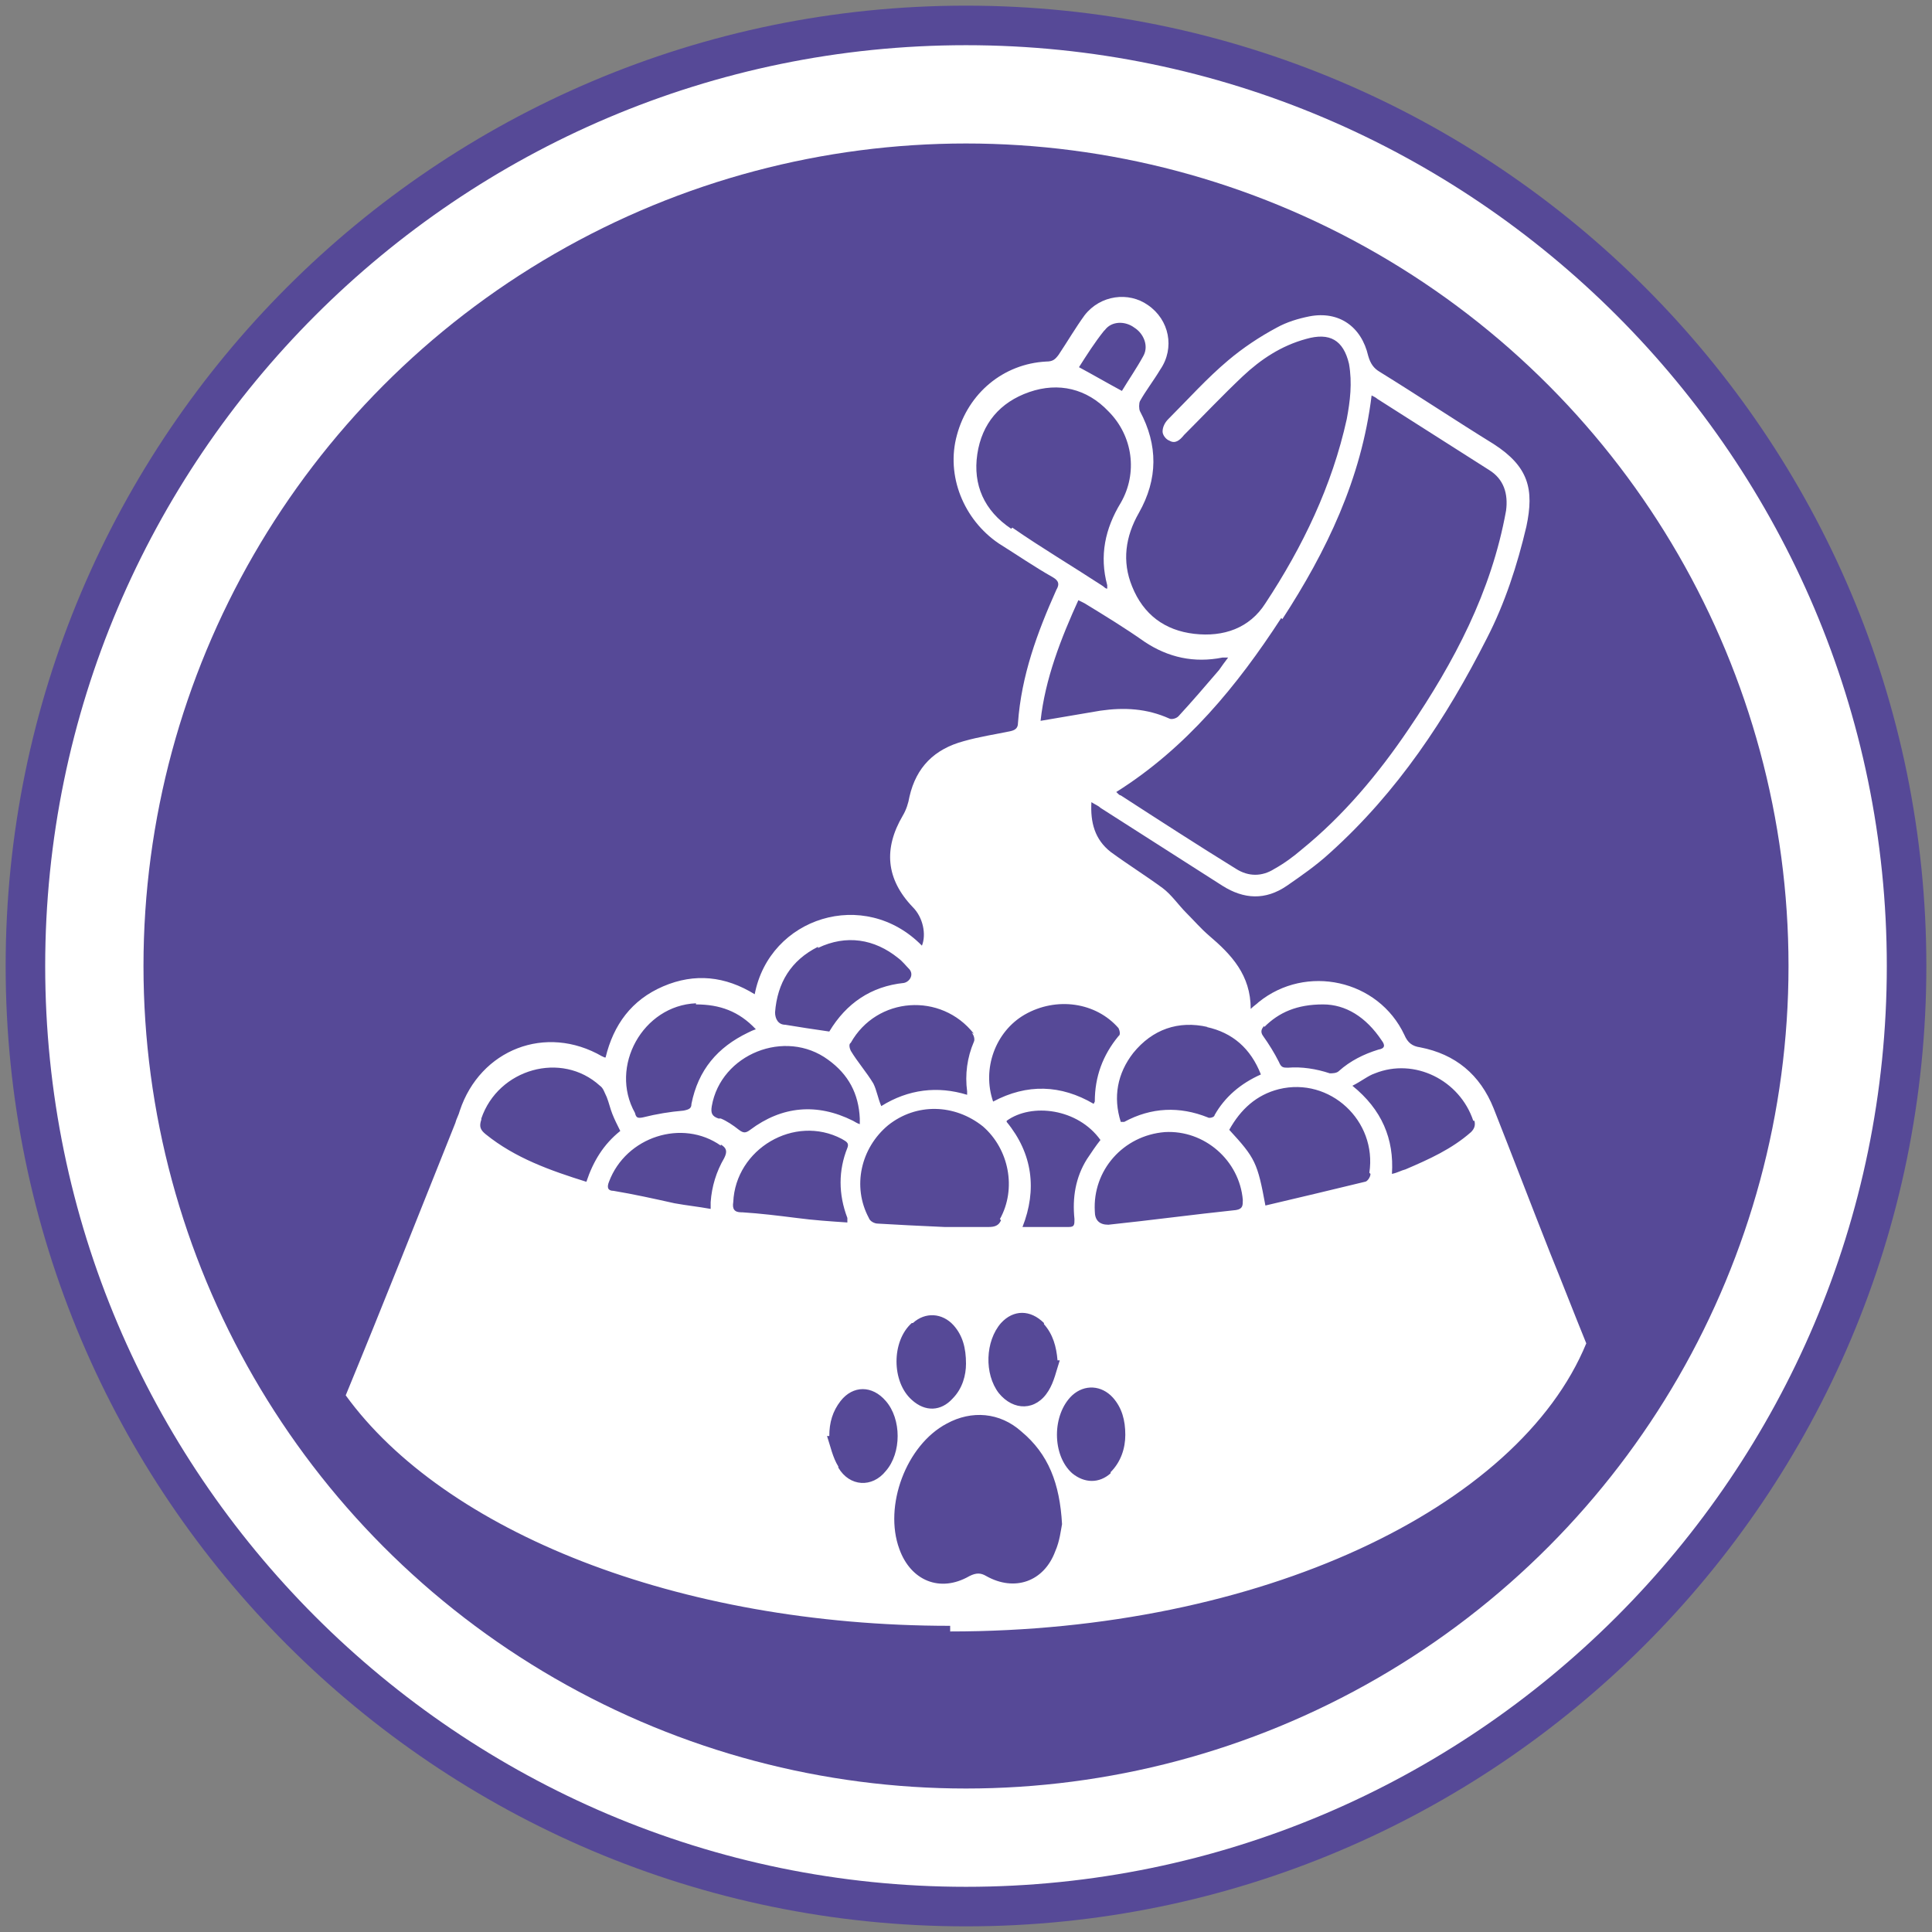
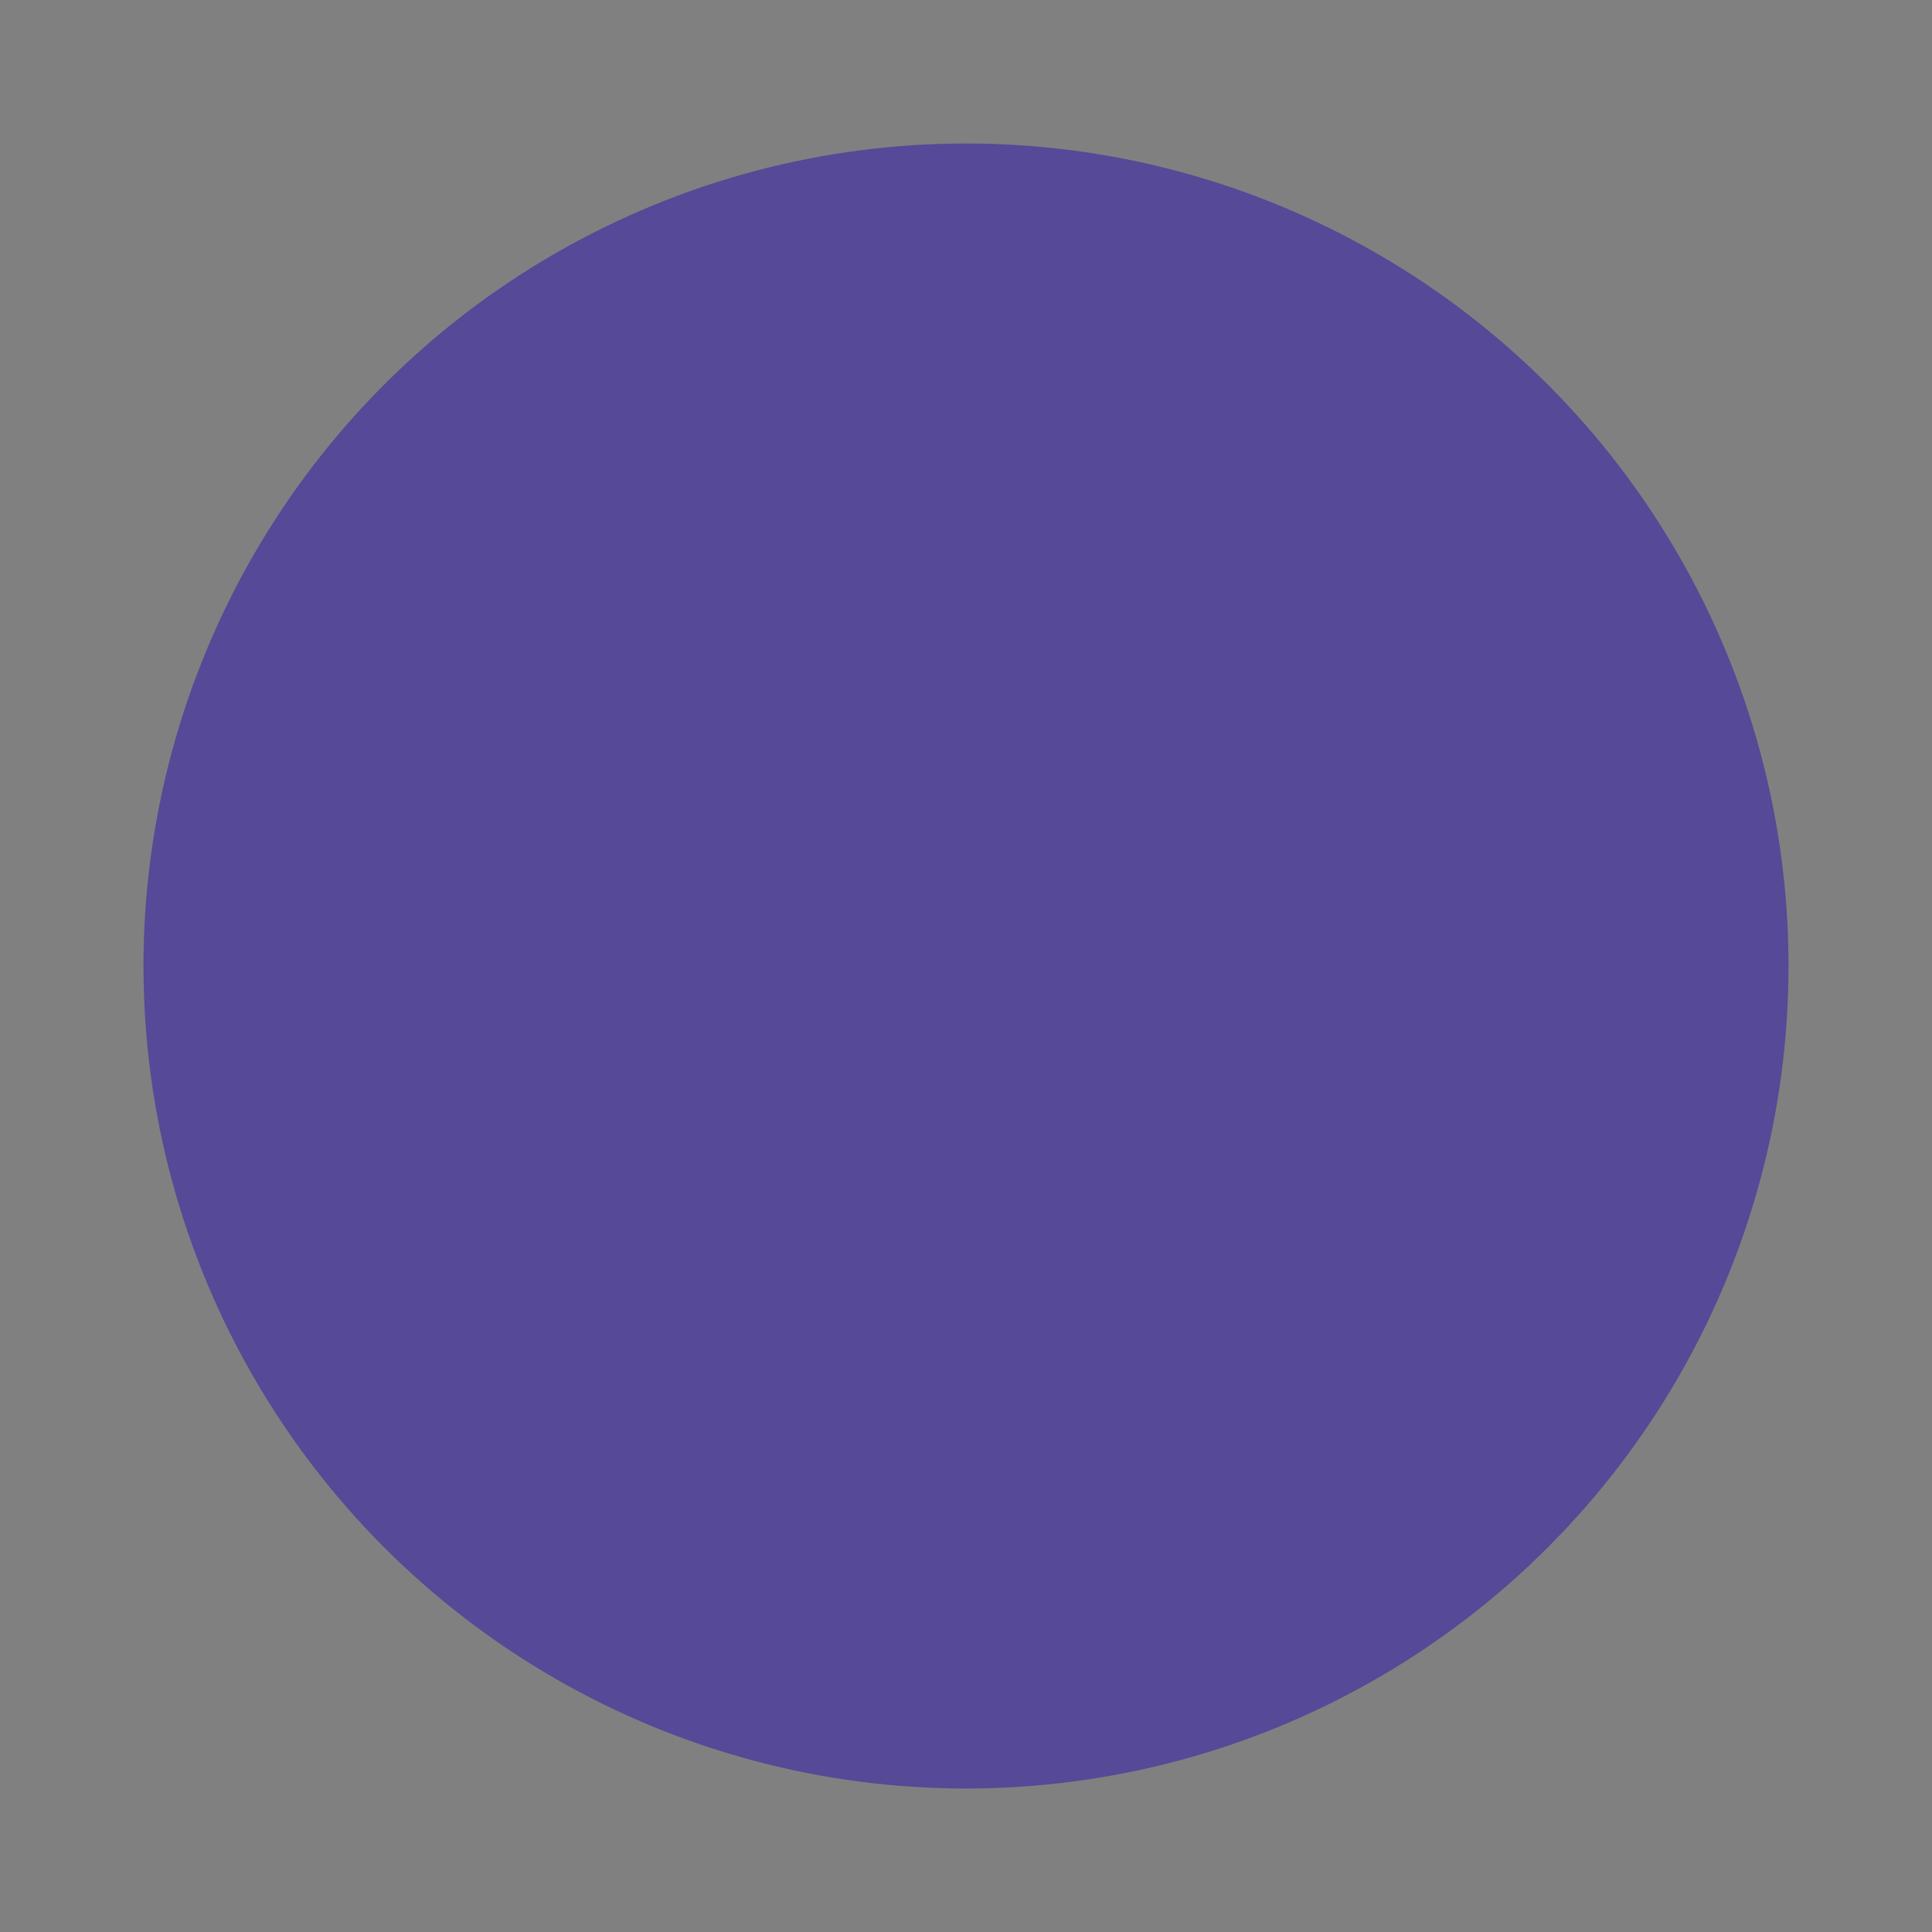
<svg xmlns="http://www.w3.org/2000/svg" id="Capa_1" width="171" height="171" version="1.1" viewBox="0 0 171 171">
  <rect x="0" y="0" width="171" height="171" fill="#808080" stroke="none" />
  <defs>
    <style> .st0 { fill: #564997; } .st1 { fill: #fff; } </style>
  </defs>
-   <circle class="st1" cx="85.5" cy="85.5" r="83.2" />
  <g>
    <circle class="st0" cx="85.5" cy="85.5" r="72.8" />
-     <path class="st0" d="M85.5,170.5C38.6,170.5.5,132.4.5,85.5S38.6.5,85.5.5s85,38.1,85,85-38.1,85-85,85ZM85.5,4C40.6,4,4,40.6,4,85.5s36.6,81.5,81.5,81.5,81.5-36.6,81.5-81.5S130.4,4,85.5,4Z" />
-     <path class="st1" d="M84.1,144.4c27.4,0,50.3-10.9,56.3-25.5-1.1-2.7-2.1-5.3-3.2-8-1.7-4.3-3.3-8.5-5-12.8-1.2-3-3.4-4.8-6.5-5.4-.7-.1-1.1-.4-1.4-1.1-2.3-4.9-8.7-6.3-12.9-2.9-.2.2-.4.3-.7.6,0-3-1.7-4.8-3.7-6.5-.7-.6-1.3-1.3-2-2-.7-.7-1.3-1.6-2.1-2.2-1.5-1.1-3.1-2.1-4.6-3.2-1.4-1.1-1.8-2.6-1.7-4.4.3.2.6.3.8.5,3.6,2.3,7.2,4.6,10.8,6.9,1.9,1.2,3.8,1.3,5.7,0,1.3-.9,2.6-1.8,3.8-2.9,6-5.4,10.3-11.9,13.9-19,1.6-3.1,2.7-6.5,3.5-9.9.7-3.3.2-5.3-2.9-7.3-3.4-2.1-6.7-4.3-10.1-6.4-.5-.3-.8-.7-1-1.4-.6-2.6-2.6-4-5.2-3.5-1,.2-2,.5-2.9,1-1.5.8-3,1.8-4.3,2.9-1.9,1.6-3.5,3.4-5.3,5.2-.3.3-.5.7-.5,1.1,0,.3.3.7.6.8.5.3.9,0,1.3-.5,1.7-1.7,3.4-3.5,5.2-5.2,1.6-1.5,3.4-2.7,5.6-3.3,2.1-.6,3.3.1,3.8,2.2.3,1.7.1,3.3-.2,4.9-1.3,5.9-3.9,11.3-7.2,16.3-1.4,2.2-3.7,3-6.3,2.7-2.6-.3-4.5-1.7-5.5-4.2-.9-2.2-.6-4.4.6-6.5,1.7-3,1.7-6,.1-9-.1-.2-.1-.7,0-.9.5-.9,1.2-1.8,1.8-2.8,1.3-1.9.8-4.4-1.1-5.7-1.7-1.2-4.2-.9-5.6.9-.8,1.1-1.5,2.3-2.3,3.5-.3.4-.5.6-1.1.6-3.8.2-6.9,2.8-7.9,6.5-1,3.6.6,7.5,3.7,9.6,1.6,1,3.2,2.1,4.8,3,.5.3.6.6.3,1.1-1.7,3.8-3.1,7.6-3.4,11.8,0,.4-.2.6-.6.7-1.4.3-2.8.5-4.2.9-2.6.7-4.2,2.3-4.8,4.9-.1.6-.3,1.2-.6,1.7-1.7,2.9-1.5,5.6.9,8.1.9.9,1.2,2.4.8,3.4-5.1-5.2-13.5-2.5-14.8,4.3-2.6-1.6-5.3-1.9-8.1-.7-2.8,1.2-4.4,3.4-5.1,6.3-.2,0-.2-.1-.3-.1-5-2.9-10.8-.6-12.6,4.8-.1.4-.3.7-.4,1.1-3.2,8-6.4,16.1-9.7,24.1,8.7,12,29.3,20.4,53.5,20.4ZM65.6,107.3c-.6,0-.8-.3-.7-.9.2-4.7,5.4-7.8,9.6-5.6.3.2.7.3.5.8-.8,2-.8,4.1,0,6.2,0,0,0,.2,0,.4-1.5-.1-3-.2-4.5-.4-1.6-.2-3.2-.4-4.8-.5ZM63.6,99c-.6-.2-.7-.5-.6-1.1.8-4.6,6.5-6.9,10.3-4.1,1.8,1.3,2.7,3,2.8,5.2,0,.1,0,.3,0,.5-.3-.1-.4-.2-.6-.3-3.2-1.6-6.3-1.3-9.1.8-.4.3-.6.3-1,0-.5-.4-1.1-.8-1.6-1ZM74.2,129.8c-.5-.8-.7-1.8-1-2.7,0,0,.1,0,.2,0,0-1.2.3-2.2,1-3.1,1.1-1.4,2.8-1.4,4,0,1.4,1.6,1.4,4.6,0,6.2-1.2,1.5-3.2,1.4-4.2-.3ZM80.8,117.1c1.1-1,2.6-.9,3.6.2.8.9,1.1,2,1.1,3.4,0,1-.3,2.2-1.2,3.1-1,1.1-2.4,1.2-3.6.1-1.8-1.6-1.8-5.2,0-6.8ZM93.4,137.3c-1,2.7-3.6,3.6-6.1,2.2-.5-.3-.9-.3-1.5,0-2.6,1.5-5.2.4-6.2-2.4-1.4-3.8.6-9.2,4.2-11.1,2.2-1.2,4.7-1,6.6.7,2.4,2,3.4,4.6,3.6,8.2-.1.5-.2,1.5-.6,2.4ZM89.1,99.2c2.2-1.6,6.3-1.1,8.3,1.7-.4.5-.8,1.1-1.2,1.7-1,1.6-1.3,3.4-1.1,5.3,0,.5,0,.7-.5.7-1.3,0-2.7,0-4.1,0,1.3-3.3.9-6.5-1.4-9.3ZM92.4,117.2c.8.9,1.1,2,1.2,3.2,0,0,.1,0,.2,0-.3.9-.5,1.9-1,2.7-1.1,1.8-3.1,1.8-4.4.2-1.3-1.7-1.2-4.6.2-6.2,1.1-1.2,2.6-1.2,3.8,0ZM98.3,130.4c-1,.9-2.3.9-3.4,0-1.8-1.6-1.8-5.2,0-6.9,1.1-1,2.6-.9,3.6.2.8.9,1.1,2,1.1,3.3,0,1.2-.4,2.4-1.3,3.3ZM109.4,107.1c-3.8.4-7.5.9-11.3,1.3q-1.2,0-1.2-1.2c-.2-3.6,2.5-6.7,6.2-7,3.5-.2,6.6,2.5,6.9,6,0,.5,0,.8-.6.9ZM121.3,103.9c0,.3-.3.7-.5.7-2.9.7-5.8,1.4-8.8,2.1-.7-3.8-.9-4.2-3.2-6.7,1-1.8,2.4-3.1,4.4-3.6,4.5-1.1,8.7,2.8,8,7.4ZM130.5,99.2c.1.4,0,.7-.3,1-1.7,1.5-3.7,2.4-5.8,3.3-.4.1-.7.3-1.2.4.2-3.1-.9-5.7-3.5-7.8.8-.4,1.4-.9,2-1.1,3.5-1.4,7.5.6,8.7,4.2ZM111.9,90.9c1.3-1.3,2.9-2,5.2-2,2,0,3.8,1.1,5.2,3.2.3.4.3.7-.3.8-1.3.4-2.5,1-3.5,1.9-.2.2-.6.2-.8.2-1.2-.4-2.5-.6-3.7-.5-.4,0-.6,0-.8-.5-.4-.8-.9-1.6-1.4-2.3-.3-.4-.1-.7.1-.9ZM106.8,90.9c2.3.5,3.9,1.9,4.8,4.2-1.8.8-3.2,2-4.1,3.6,0,.2-.5.3-.6.2-2.5-1-5-.9-7.4.4,0,0-.2,0-.3,0-.7-2.2-.3-4.3,1.1-6.1,1.7-2.1,4-2.9,6.6-2.3ZM113.5,54.8c3.9-6,7-12.4,7.9-19.8.2.1.4.2.5.3,3.3,2.1,6.6,4.2,9.9,6.3,1.3.8,1.7,2.1,1.5,3.6-1.3,7.2-4.6,13.4-8.6,19.3-2.7,4-5.8,7.7-9.5,10.7-.7.6-1.5,1.2-2.4,1.7-1.1.7-2.3.7-3.4,0-3.4-2.1-6.8-4.3-10.2-6.5-.1,0-.2-.1-.4-.3,6.2-3.9,10.7-9.4,14.6-15.4ZM97.8,29.2c.6-.8,1.8-.8,2.6-.2.8.5,1.3,1.6.8,2.5-.6,1.1-1.3,2.1-1.9,3.1-1.3-.7-2.5-1.4-3.8-2.1.7-1.1,1.4-2.2,2.2-3.2ZM89.5,46.8c-2.4-1.6-3.4-3.9-3-6.6.4-2.7,2-4.6,4.6-5.5,2.6-.9,5.1-.3,7,1.7,2.2,2.2,2.6,5.5,1.1,8.1-1.4,2.3-1.9,4.7-1.2,7.3,0,0,0,.1,0,.2,0,0,0,0,0,.1-.2,0-.3-.2-.5-.3-2.6-1.7-5.3-3.3-7.9-5.1ZM95.4,53.1c.2.1.4.2.6.3,1.8,1.1,3.6,2.2,5.3,3.4,2.1,1.4,4.4,1.9,6.9,1.4,0,0,.2,0,.5,0-.3.4-.6.8-.8,1.1-1.2,1.4-2.4,2.8-3.6,4.1-.2.2-.6.3-.8.2-2-.9-4-1-6.1-.7-1.8.3-3.5.6-5.3.9.4-3.7,1.8-7.3,3.4-10.8ZM90.7,89.8c2.8-1.6,6.3-1.1,8.3,1.2.1.2.2.6,0,.7-1.4,1.7-2.1,3.6-2.1,5.8,0,0,0,0-.1.2-2.9-1.7-5.9-1.8-8.9-.2-1-2.9.2-6.2,2.8-7.7ZM88.6,108c-.2.5-.6.6-1.1.6-1.5,0-3,0-3.9,0-2.4-.1-4.1-.2-5.9-.3-.3,0-.7-.2-.8-.5-1.5-2.8-.7-6.2,1.7-8.2,2.5-2,5.9-1.9,8.4.1,2.3,2,3,5.5,1.5,8.2ZM86,91.4c.2.2.3.6.2.8-.6,1.4-.8,2.9-.6,4.4,0,0,0,.1,0,.3-2.6-.8-5.2-.5-7.6,1-.3-.7-.4-1.4-.7-2-.6-1-1.4-1.9-2-2.9-.1-.2-.2-.6,0-.7,2.3-4.1,8-4.5,10.9-.8ZM72.4,83.9c2.5-1.2,5-.8,7.1.9.4.3.7.7,1,1,.4.5,0,1.1-.5,1.2-2.9.3-5.1,1.8-6.6,4.3,0,0,0,.1,0,0-1.4-.2-2.7-.4-3.9-.6-.6,0-.9-.5-.9-1.1.2-2.6,1.4-4.6,3.8-5.8ZM61.6,88.9c2.1,0,3.8.6,5.3,2.2-.3.1-.5.2-.7.3-2.7,1.3-4.4,3.3-5,6.3,0,.4-.2.5-.7.6-1.2.1-2.4.3-3.6.6-.5.1-.6,0-.7-.4-2.3-4.1.7-9.5,5.4-9.7ZM63.8,101.3c.5.3.6.6.3,1.2-.7,1.2-1.1,2.5-1.2,3.9,0,.2,0,.3,0,.6-1.1-.2-2.1-.3-3.2-.5-1.8-.4-3.6-.8-5.4-1.1-.5,0-.6-.3-.4-.8,1.5-4,6.5-5.6,9.9-3.2ZM42.6,99c1.5-4.4,7.1-6,10.5-2.9.3.2.4.6.6,1,.2.5.3,1,.5,1.5.2.5.4.9.7,1.5-1.5,1.2-2.4,2.7-3,4.5-3.2-1-6.3-2.1-8.9-4.2-.5-.4-.6-.7-.4-1.3Z" />
  </g>
</svg>